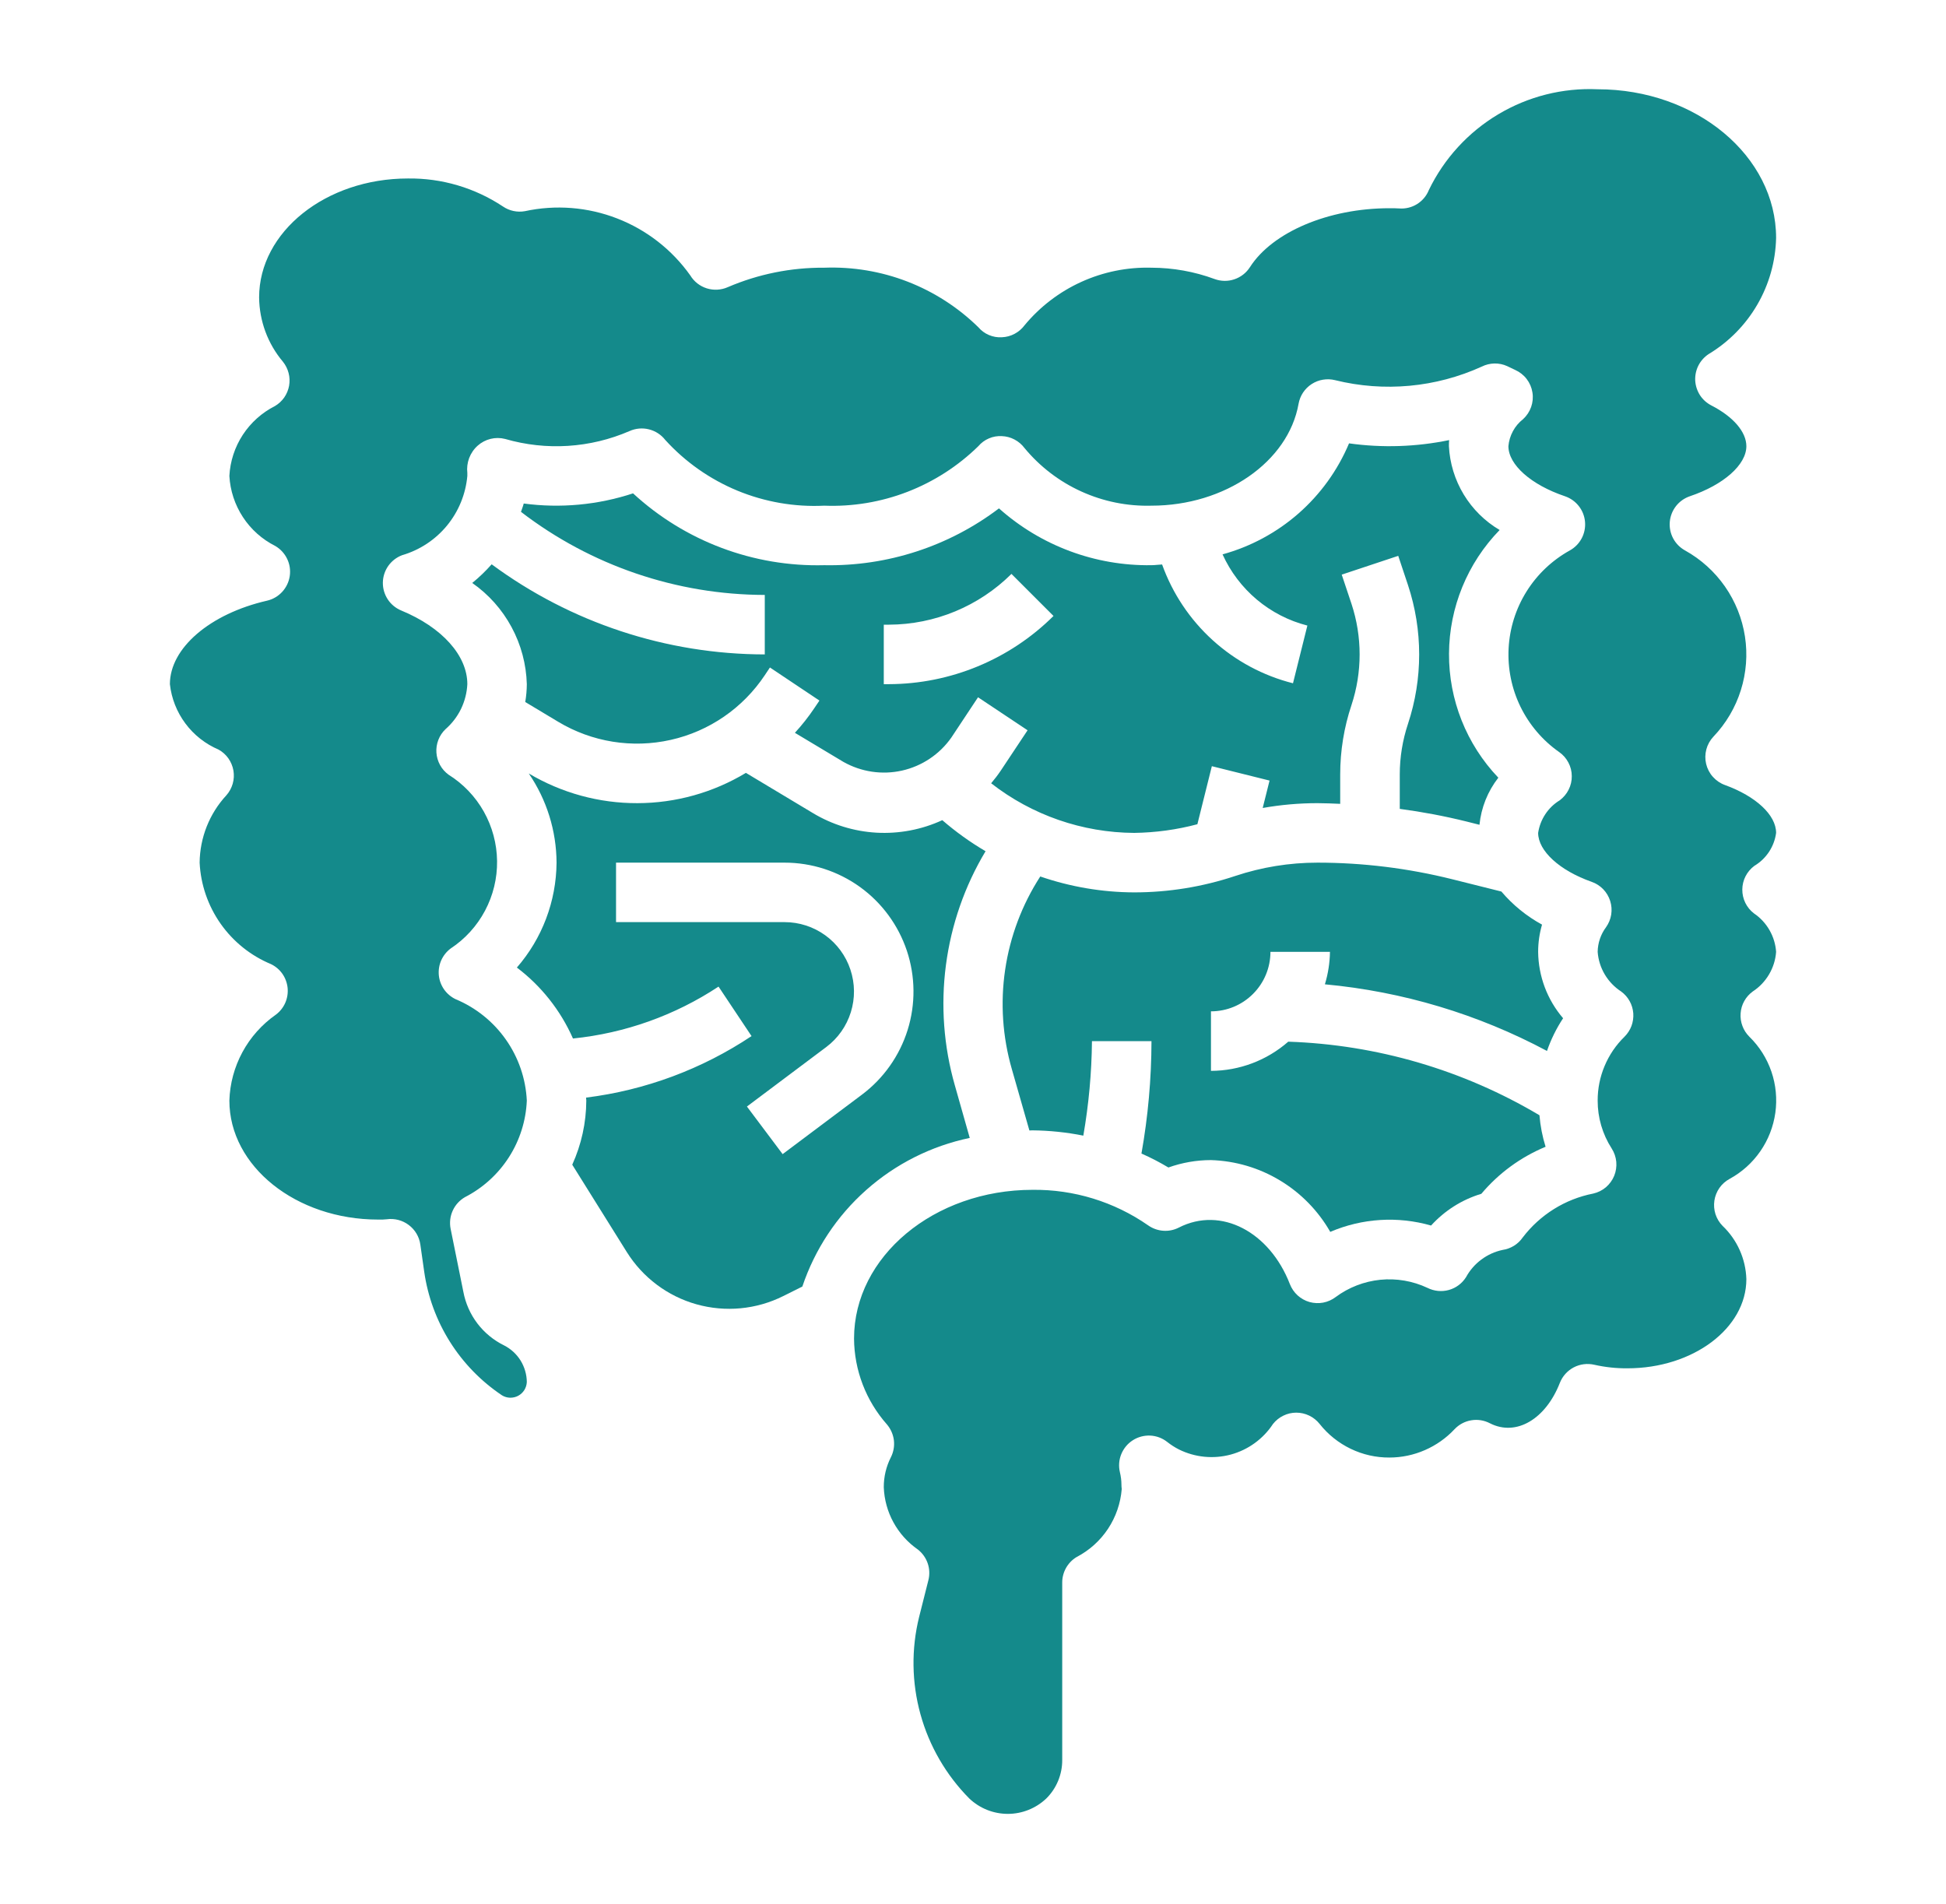
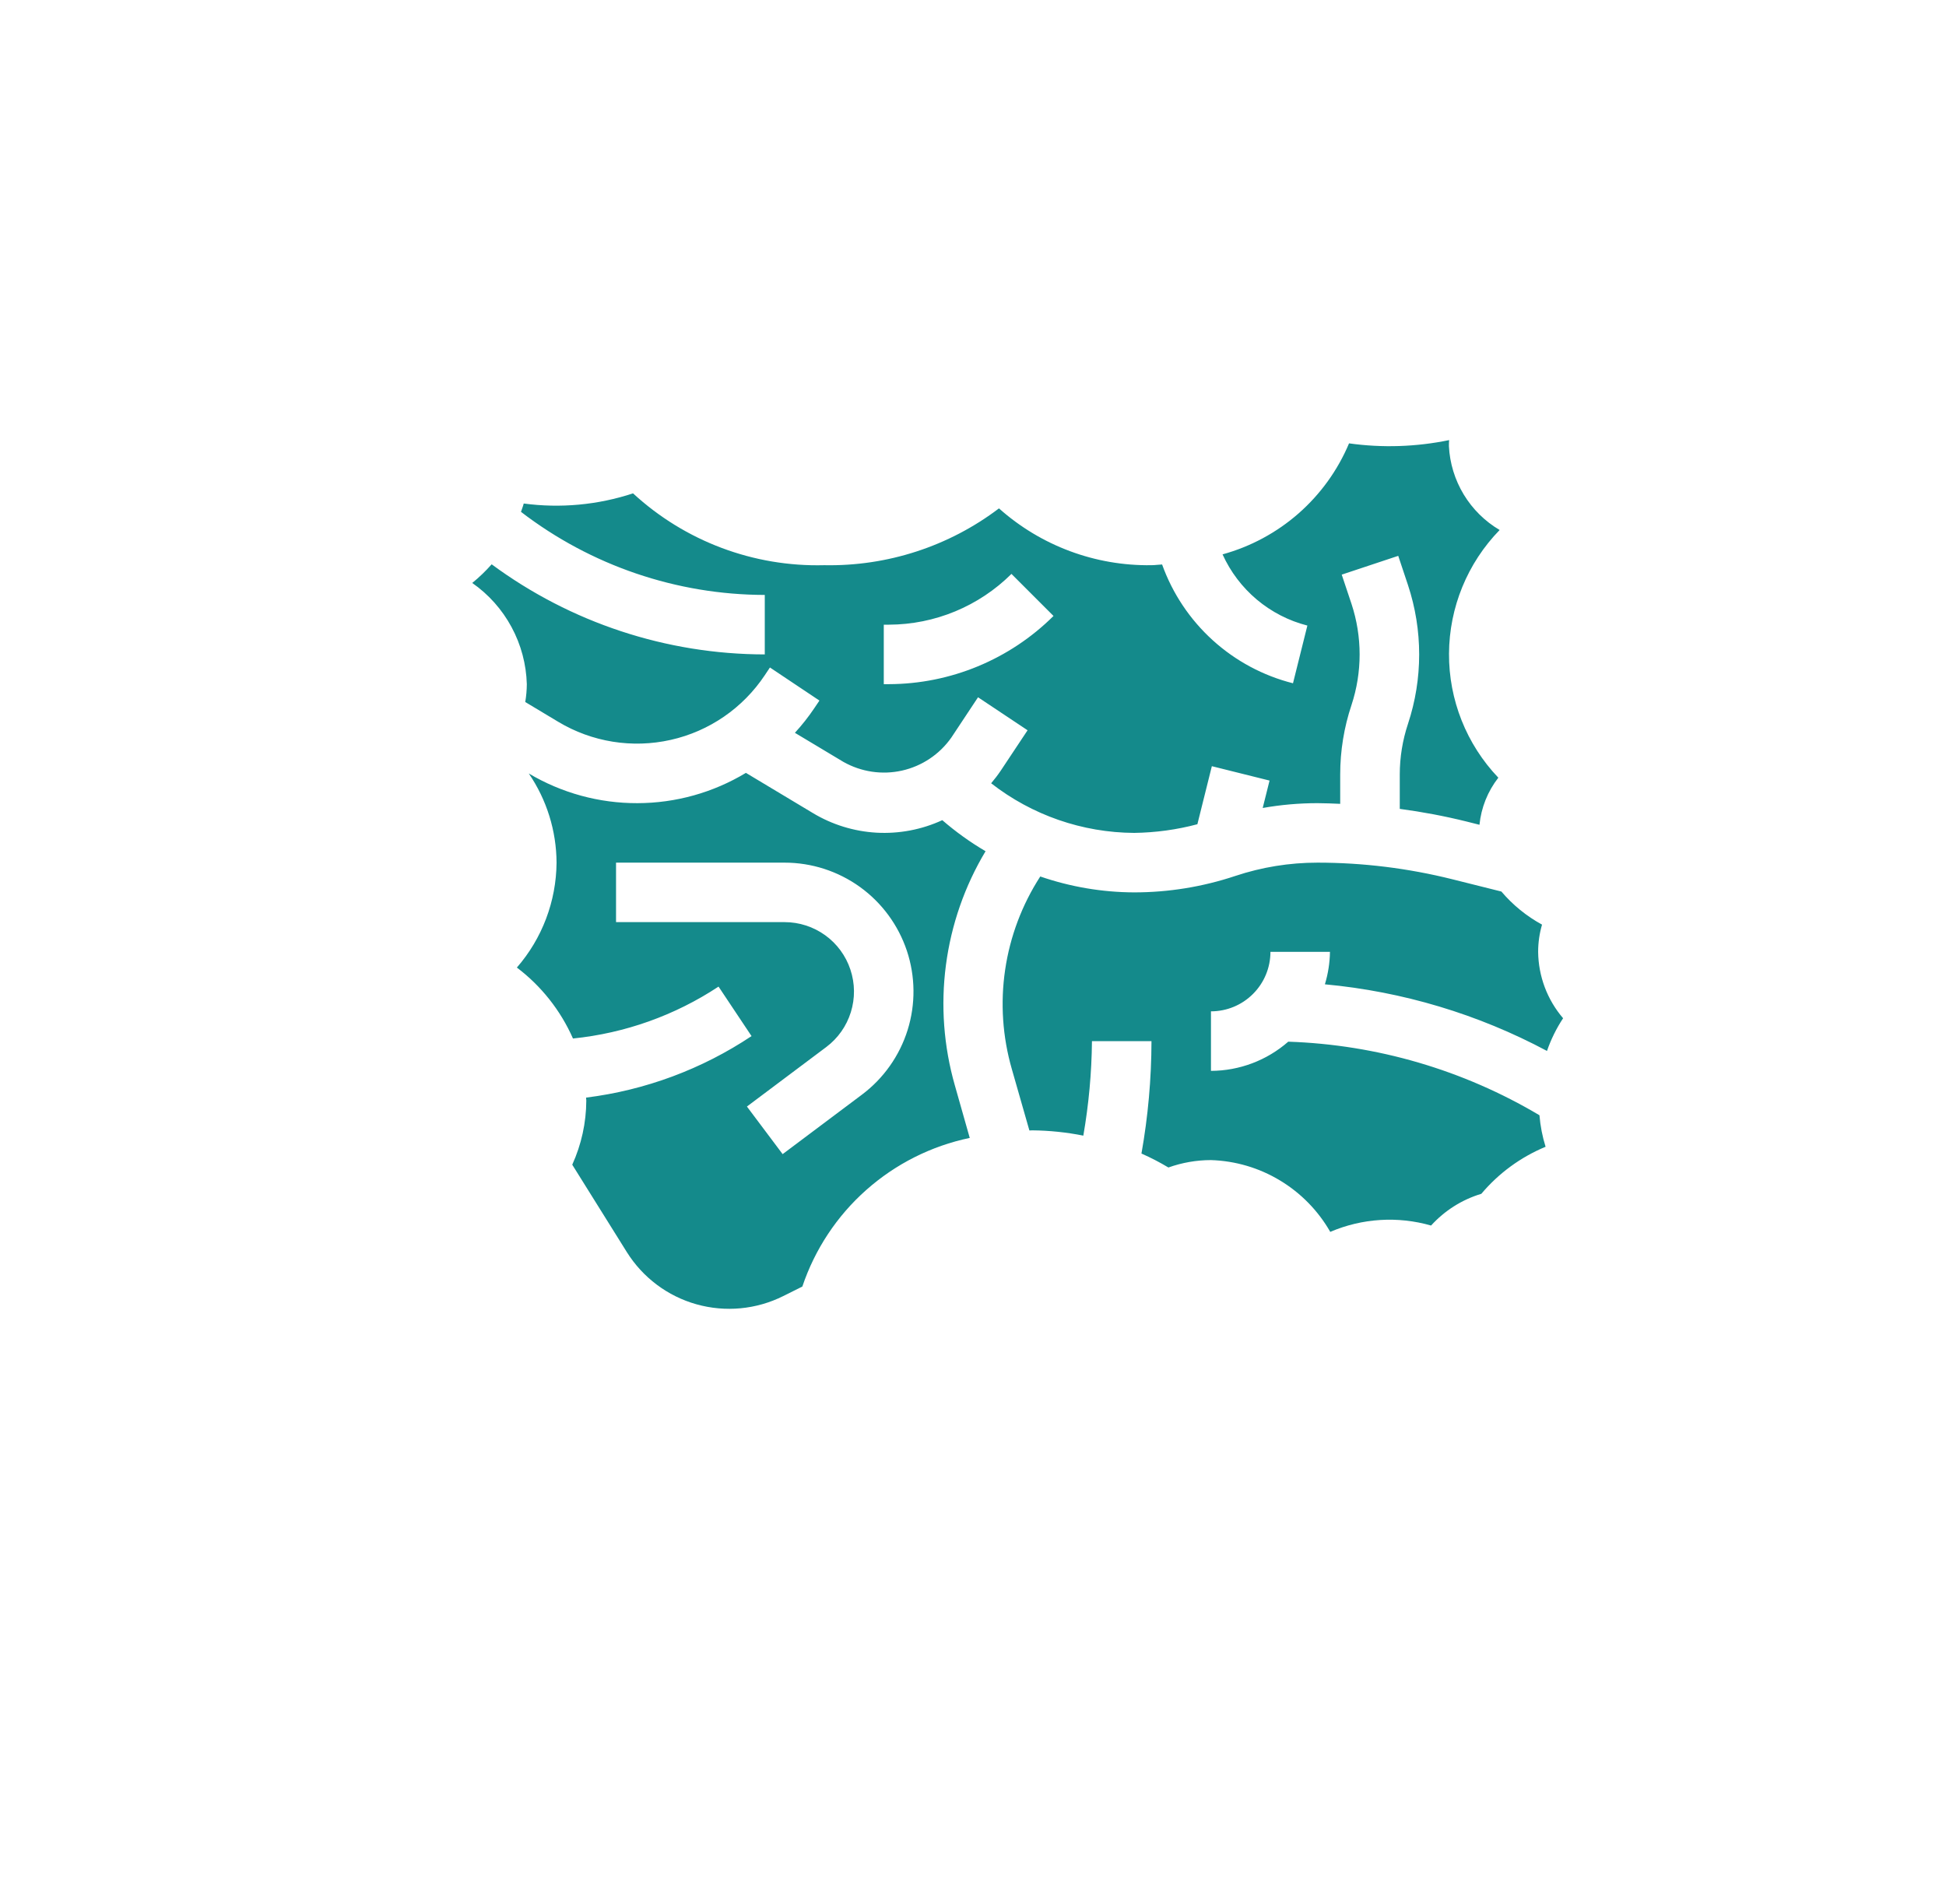
<svg xmlns="http://www.w3.org/2000/svg" width="46" height="45" viewBox="0 0 46 45" fill="none">
-   <path d="M41.984 19.688C41.984 19.266 41.509 18.823 40.774 18.556C40.664 18.516 40.566 18.449 40.489 18.362C40.411 18.275 40.357 18.17 40.33 18.057C40.303 17.944 40.305 17.825 40.335 17.713C40.365 17.6 40.423 17.497 40.503 17.412C40.8 17.101 41.021 16.726 41.15 16.316C41.279 15.906 41.313 15.472 41.248 15.047C41.183 14.622 41.021 14.217 40.776 13.865C40.53 13.512 40.207 13.22 39.831 13.011C39.712 12.945 39.614 12.846 39.55 12.726C39.486 12.605 39.459 12.469 39.471 12.333C39.483 12.198 39.535 12.068 39.619 11.961C39.703 11.854 39.817 11.774 39.946 11.73C40.744 11.461 41.281 10.985 41.281 10.547C41.281 10.21 40.972 9.85 40.454 9.584C40.344 9.528 40.251 9.444 40.184 9.341C40.118 9.237 40.079 9.118 40.072 8.996C40.066 8.873 40.092 8.75 40.147 8.641C40.203 8.531 40.286 8.438 40.389 8.37C40.864 8.084 41.26 7.682 41.539 7.202C41.818 6.722 41.971 6.18 41.984 5.625C41.984 3.687 40.092 2.11 37.766 2.11C36.941 2.073 36.123 2.279 35.414 2.703C34.705 3.126 34.136 3.748 33.776 4.491C33.721 4.629 33.623 4.746 33.496 4.825C33.37 4.903 33.221 4.939 33.073 4.927C32.998 4.922 32.925 4.922 32.844 4.922C31.404 4.922 30.079 5.485 29.547 6.314C29.461 6.449 29.331 6.551 29.178 6.602C29.026 6.654 28.86 6.651 28.709 6.595C28.232 6.419 27.727 6.329 27.219 6.328C26.648 6.312 26.081 6.427 25.561 6.663C25.041 6.899 24.581 7.251 24.217 7.691C24.154 7.775 24.074 7.843 23.981 7.892C23.889 7.941 23.787 7.968 23.682 7.972C23.577 7.979 23.472 7.96 23.376 7.919C23.279 7.878 23.194 7.815 23.126 7.735C22.646 7.265 22.076 6.898 21.45 6.656C20.824 6.414 20.155 6.303 19.484 6.328C18.7 6.322 17.923 6.479 17.203 6.788C17.047 6.857 16.87 6.867 16.707 6.816C16.544 6.765 16.405 6.656 16.317 6.51C15.885 5.902 15.285 5.434 14.589 5.164C13.894 4.894 13.135 4.834 12.406 4.992C12.226 5.024 12.04 4.984 11.889 4.881C11.223 4.439 10.44 4.208 9.641 4.219C7.702 4.219 6.125 5.48 6.125 7.031C6.131 7.588 6.329 8.125 6.688 8.55C6.751 8.629 6.797 8.72 6.822 8.818C6.848 8.915 6.851 9.017 6.834 9.117C6.816 9.216 6.777 9.311 6.72 9.394C6.662 9.477 6.587 9.546 6.5 9.598C6.191 9.754 5.929 9.989 5.739 10.279C5.55 10.569 5.44 10.904 5.422 11.25C5.441 11.597 5.552 11.933 5.742 12.223C5.932 12.514 6.196 12.749 6.506 12.905C6.628 12.976 6.726 13.082 6.787 13.209C6.849 13.336 6.87 13.479 6.849 13.619C6.828 13.758 6.765 13.888 6.669 13.992C6.573 14.095 6.448 14.168 6.311 14.199C4.959 14.51 4.016 15.321 4.016 16.172C4.053 16.509 4.18 16.83 4.382 17.101C4.584 17.373 4.855 17.586 5.167 17.719C5.259 17.77 5.338 17.841 5.399 17.927C5.459 18.013 5.5 18.111 5.518 18.215C5.535 18.318 5.53 18.424 5.501 18.525C5.472 18.626 5.421 18.72 5.352 18.798C4.95 19.232 4.725 19.8 4.719 20.391C4.744 20.909 4.916 21.41 5.215 21.835C5.514 22.26 5.927 22.591 6.406 22.79C6.515 22.843 6.608 22.922 6.677 23.021C6.745 23.12 6.787 23.235 6.799 23.355C6.81 23.476 6.791 23.596 6.742 23.707C6.693 23.817 6.617 23.913 6.52 23.985C6.192 24.215 5.921 24.518 5.731 24.87C5.54 25.223 5.434 25.615 5.422 26.016C5.422 27.567 6.999 28.828 8.938 28.828C9.006 28.831 9.074 28.828 9.142 28.821C9.326 28.795 9.514 28.844 9.662 28.956C9.811 29.067 9.91 29.234 9.936 29.418L10.027 30.057C10.111 30.647 10.318 31.212 10.635 31.716C10.952 32.22 11.372 32.652 11.867 32.983C11.924 33.018 11.99 33.037 12.057 33.039C12.124 33.04 12.191 33.025 12.25 32.993C12.309 32.961 12.359 32.914 12.395 32.857C12.43 32.8 12.45 32.735 12.453 32.667C12.451 32.488 12.399 32.312 12.305 32.159C12.21 32.007 12.075 31.883 11.915 31.802C11.667 31.68 11.451 31.502 11.284 31.283C11.117 31.063 11.004 30.807 10.953 30.536L10.652 29.047C10.623 28.902 10.64 28.752 10.701 28.618C10.761 28.484 10.863 28.372 10.991 28.298C11.414 28.081 11.773 27.755 12.03 27.354C12.287 26.953 12.433 26.491 12.453 26.016C12.428 25.497 12.256 24.996 11.957 24.572C11.658 24.147 11.245 23.816 10.766 23.617C10.657 23.564 10.564 23.484 10.495 23.385C10.427 23.286 10.384 23.171 10.373 23.051C10.362 22.931 10.381 22.81 10.43 22.7C10.479 22.59 10.555 22.494 10.652 22.421C10.993 22.196 11.273 21.889 11.465 21.527C11.657 21.166 11.755 20.762 11.75 20.353C11.745 19.943 11.637 19.542 11.437 19.185C11.236 18.828 10.949 18.528 10.602 18.311C10.519 18.25 10.45 18.172 10.401 18.082C10.352 17.992 10.323 17.892 10.316 17.79C10.309 17.687 10.325 17.585 10.362 17.489C10.399 17.393 10.457 17.307 10.531 17.236C10.685 17.102 10.809 16.939 10.898 16.757C10.986 16.574 11.037 16.375 11.047 16.172C11.047 15.495 10.448 14.828 9.485 14.431C9.355 14.377 9.244 14.286 9.166 14.168C9.089 14.05 9.048 13.912 9.05 13.771C9.052 13.63 9.097 13.493 9.177 13.378C9.258 13.263 9.372 13.174 9.504 13.124C9.919 13.003 10.289 12.76 10.565 12.425C10.84 12.091 11.008 11.681 11.047 11.25C11.048 11.227 11.048 11.203 11.047 11.18C11.033 11.061 11.048 10.94 11.09 10.828C11.133 10.716 11.201 10.615 11.291 10.535C11.378 10.457 11.483 10.402 11.596 10.374C11.71 10.346 11.828 10.347 11.941 10.376C12.913 10.658 13.953 10.592 14.882 10.189C15.026 10.125 15.187 10.11 15.34 10.149C15.493 10.187 15.629 10.275 15.726 10.4C16.199 10.92 16.781 11.329 17.431 11.598C18.081 11.866 18.782 11.988 19.484 11.953C20.155 11.979 20.824 11.868 21.45 11.626C22.076 11.384 22.646 11.017 23.126 10.547C23.194 10.467 23.279 10.404 23.376 10.363C23.472 10.321 23.577 10.303 23.682 10.309C23.787 10.313 23.889 10.34 23.981 10.389C24.074 10.438 24.154 10.506 24.217 10.59C24.581 11.03 25.04 11.382 25.561 11.618C26.081 11.854 26.648 11.969 27.219 11.953C28.956 11.953 30.453 10.918 30.696 9.544C30.713 9.45 30.749 9.359 30.802 9.279C30.856 9.199 30.925 9.13 31.006 9.078C31.087 9.026 31.177 8.99 31.273 8.975C31.368 8.959 31.465 8.963 31.558 8.986C32.718 9.273 33.941 9.16 35.028 8.665C35.12 8.619 35.222 8.594 35.326 8.592C35.429 8.59 35.532 8.611 35.626 8.654L35.817 8.745C35.923 8.793 36.017 8.866 36.088 8.959C36.159 9.052 36.206 9.161 36.224 9.277C36.243 9.392 36.232 9.511 36.193 9.621C36.154 9.731 36.088 9.83 36.002 9.909C35.903 9.986 35.822 10.082 35.763 10.192C35.703 10.302 35.667 10.423 35.656 10.547C35.656 10.985 36.193 11.461 36.992 11.73C37.121 11.774 37.235 11.854 37.319 11.961C37.404 12.068 37.455 12.198 37.467 12.333C37.479 12.469 37.452 12.605 37.388 12.726C37.324 12.846 37.227 12.945 37.108 13.011C36.69 13.243 36.338 13.576 36.085 13.981C35.832 14.385 35.686 14.848 35.661 15.324C35.636 15.801 35.732 16.276 35.941 16.705C36.151 17.134 36.465 17.503 36.856 17.777C36.948 17.841 37.022 17.926 37.074 18.025C37.126 18.123 37.154 18.233 37.154 18.345C37.156 18.456 37.13 18.567 37.08 18.666C37.03 18.766 36.957 18.852 36.867 18.919C36.731 19.002 36.615 19.114 36.528 19.247C36.44 19.38 36.383 19.53 36.359 19.688C36.359 20.114 36.868 20.579 37.625 20.845C37.728 20.881 37.821 20.941 37.897 21.019C37.973 21.098 38.029 21.192 38.062 21.297C38.095 21.401 38.103 21.511 38.086 21.619C38.069 21.726 38.027 21.828 37.964 21.917C37.838 22.086 37.769 22.29 37.766 22.5C37.78 22.689 37.837 22.871 37.934 23.034C38.03 23.196 38.163 23.334 38.321 23.437C38.403 23.497 38.472 23.574 38.521 23.663C38.571 23.752 38.6 23.851 38.608 23.953C38.615 24.055 38.6 24.157 38.565 24.252C38.529 24.348 38.472 24.434 38.4 24.506C38.199 24.702 38.039 24.937 37.93 25.197C37.821 25.456 37.765 25.735 37.766 26.016C37.765 26.417 37.88 26.81 38.097 27.147C38.158 27.242 38.195 27.35 38.206 27.463C38.216 27.575 38.199 27.689 38.157 27.793C38.114 27.898 38.047 27.99 37.961 28.064C37.875 28.137 37.772 28.188 37.662 28.213C36.998 28.343 36.406 28.712 35.995 29.25C35.94 29.33 35.869 29.397 35.787 29.448C35.704 29.499 35.612 29.532 35.516 29.546C35.335 29.585 35.165 29.662 35.017 29.773C34.868 29.883 34.745 30.024 34.656 30.187C34.563 30.336 34.418 30.445 34.249 30.492C34.08 30.539 33.899 30.521 33.742 30.442C33.395 30.279 33.009 30.213 32.627 30.251C32.245 30.29 31.88 30.431 31.572 30.66C31.485 30.726 31.384 30.771 31.277 30.791C31.17 30.811 31.059 30.806 30.955 30.777C30.85 30.747 30.753 30.693 30.673 30.62C30.592 30.546 30.53 30.455 30.49 30.353C30.015 29.124 28.867 28.506 27.866 29.017C27.752 29.076 27.623 29.102 27.495 29.092C27.367 29.083 27.244 29.038 27.139 28.964C26.338 28.407 25.382 28.113 24.406 28.125C22.08 28.125 20.188 29.702 20.188 31.641C20.193 32.39 20.47 33.111 20.967 33.672C21.056 33.778 21.113 33.907 21.13 34.045C21.146 34.182 21.122 34.322 21.059 34.446C20.947 34.666 20.89 34.909 20.891 35.156C20.902 35.447 20.98 35.731 21.12 35.986C21.26 36.241 21.456 36.46 21.695 36.626C21.803 36.71 21.884 36.823 21.929 36.953C21.973 37.082 21.979 37.221 21.945 37.354L21.727 38.218C21.539 38.976 21.55 39.769 21.758 40.521C21.966 41.273 22.364 41.959 22.913 42.513C23.159 42.746 23.484 42.876 23.823 42.876C24.161 42.876 24.486 42.746 24.732 42.513C24.852 42.394 24.947 42.253 25.012 42.096C25.076 41.941 25.11 41.773 25.109 41.604V37.406C25.109 37.285 25.141 37.166 25.2 37.061C25.26 36.956 25.345 36.867 25.449 36.805C25.749 36.649 26.004 36.42 26.191 36.138C26.378 35.856 26.489 35.532 26.516 35.195C26.511 35.164 26.509 35.132 26.509 35.1C26.509 34.998 26.496 34.897 26.472 34.798C26.439 34.656 26.45 34.508 26.505 34.373C26.56 34.238 26.655 34.123 26.777 34.045C26.9 33.966 27.044 33.928 27.189 33.934C27.335 33.941 27.475 33.993 27.589 34.083C27.675 34.151 27.768 34.211 27.866 34.261C28.246 34.45 28.682 34.493 29.092 34.383C29.502 34.272 29.858 34.015 30.091 33.66C30.157 33.577 30.24 33.509 30.336 33.463C30.431 33.416 30.536 33.392 30.642 33.392C30.748 33.392 30.853 33.416 30.948 33.462C31.043 33.508 31.127 33.575 31.193 33.658C31.39 33.907 31.641 34.108 31.927 34.246C32.213 34.384 32.526 34.455 32.844 34.453C33.132 34.453 33.418 34.393 33.683 34.277C33.947 34.162 34.186 33.994 34.383 33.783C34.488 33.672 34.626 33.598 34.777 33.573C34.928 33.547 35.083 33.572 35.219 33.643C35.844 33.963 36.541 33.538 36.872 32.688C36.934 32.531 37.05 32.401 37.2 32.322C37.349 32.244 37.522 32.222 37.687 32.26C37.944 32.318 38.206 32.346 38.469 32.344C40.02 32.344 41.281 31.398 41.281 30.235C41.266 29.758 41.064 29.306 40.719 28.977C40.642 28.899 40.585 28.805 40.551 28.701C40.518 28.598 40.509 28.488 40.525 28.38C40.541 28.272 40.582 28.17 40.644 28.08C40.707 27.991 40.789 27.918 40.885 27.866C41.175 27.708 41.423 27.485 41.611 27.213C41.799 26.942 41.92 26.63 41.966 26.303C42.011 25.977 41.98 25.644 41.873 25.331C41.766 25.019 41.588 24.736 41.352 24.506C41.28 24.434 41.223 24.348 41.188 24.252C41.152 24.157 41.137 24.055 41.145 23.953C41.152 23.851 41.181 23.752 41.231 23.663C41.28 23.574 41.349 23.497 41.431 23.437C41.589 23.334 41.721 23.196 41.817 23.033C41.913 22.871 41.971 22.688 41.984 22.5C41.972 22.319 41.918 22.143 41.827 21.985C41.737 21.828 41.612 21.693 41.461 21.591C41.374 21.525 41.304 21.439 41.256 21.341C41.208 21.243 41.184 21.135 41.185 21.026C41.186 20.917 41.212 20.809 41.262 20.712C41.312 20.615 41.383 20.531 41.471 20.466C41.61 20.383 41.728 20.27 41.817 20.135C41.905 20.001 41.963 19.848 41.984 19.688Z" fill="#148A8B" />
  <path d="M22.923 26.898L22.571 25.656C22.307 24.733 22.235 23.765 22.36 22.813C22.485 21.861 22.803 20.945 23.297 20.121C22.934 19.908 22.592 19.662 22.274 19.387C21.788 19.611 21.255 19.712 20.721 19.683C20.188 19.653 19.669 19.493 19.212 19.217L17.632 18.269C16.858 18.736 15.972 18.983 15.068 18.985C14.164 18.988 13.276 18.745 12.499 18.283C12.924 18.904 13.152 19.638 13.156 20.391C13.149 21.303 12.817 22.182 12.218 22.871C12.796 23.308 13.252 23.886 13.544 24.548C14.773 24.423 15.954 24.002 16.985 23.321L17.765 24.491C16.592 25.273 15.253 25.771 13.854 25.945C13.854 25.971 13.859 25.995 13.859 26.016C13.857 26.539 13.743 27.055 13.527 27.531L14.816 29.595C15.193 30.198 15.78 30.639 16.464 30.831C17.148 31.023 17.879 30.954 18.515 30.636L18.966 30.411C19.262 29.531 19.782 28.744 20.477 28.128C21.171 27.512 22.014 27.088 22.923 26.898ZM18.5 27.281L17.656 26.156L19.531 24.75C19.807 24.543 20.01 24.255 20.112 23.927C20.215 23.598 20.211 23.246 20.102 22.919C19.994 22.593 19.785 22.308 19.506 22.107C19.227 21.906 18.891 21.797 18.547 21.797H14.562V20.391H18.547C19.186 20.391 19.809 20.592 20.328 20.966C20.847 21.34 21.234 21.868 21.437 22.474C21.639 23.081 21.645 23.736 21.455 24.346C21.264 24.956 20.887 25.491 20.375 25.875L18.5 27.281ZM11.622 13.339C11.481 13.498 11.328 13.646 11.163 13.78C11.55 14.05 11.868 14.407 12.092 14.823C12.316 15.238 12.44 15.7 12.453 16.172C12.452 16.313 12.44 16.454 12.416 16.594L13.194 17.061C13.993 17.541 14.946 17.694 15.856 17.489C16.766 17.285 17.561 16.737 18.078 15.961L18.2 15.778L19.37 16.56L19.248 16.741C19.11 16.946 18.957 17.14 18.79 17.322L19.936 18.009C20.357 18.247 20.851 18.321 21.322 18.215C21.794 18.109 22.209 17.831 22.487 17.436L23.119 16.482L24.29 17.262L23.657 18.215C23.587 18.319 23.51 18.419 23.429 18.515C24.395 19.268 25.584 19.681 26.81 19.688C27.314 19.681 27.816 19.613 28.304 19.483L28.646 18.111L30.01 18.451L29.848 19.099C30.276 19.023 30.709 18.985 31.143 18.985C31.322 18.985 31.501 18.994 31.68 19.001V18.306C31.68 17.748 31.77 17.194 31.947 16.665C32.203 15.889 32.203 15.05 31.947 14.274L31.716 13.583L33.052 13.139L33.282 13.829C33.635 14.895 33.635 16.046 33.282 17.111C33.154 17.497 33.088 17.9 33.088 18.307V19.12C33.619 19.191 34.146 19.29 34.666 19.419L34.972 19.496C35.013 19.09 35.167 18.705 35.418 18.383C34.664 17.593 34.246 16.541 34.252 15.45C34.258 14.358 34.687 13.311 35.449 12.528C35.101 12.323 34.809 12.034 34.6 11.689C34.391 11.343 34.27 10.951 34.25 10.547C34.25 10.499 34.25 10.451 34.255 10.403C33.476 10.564 32.676 10.59 31.889 10.48C31.622 11.115 31.214 11.681 30.696 12.136C30.178 12.59 29.564 12.921 28.899 13.104C29.086 13.517 29.363 13.882 29.71 14.174C30.057 14.465 30.465 14.675 30.904 14.787L30.564 16.151C29.858 15.973 29.206 15.623 28.666 15.133C28.127 14.644 27.716 14.029 27.47 13.343C27.385 13.346 27.303 13.36 27.217 13.36C25.89 13.38 24.604 12.9 23.614 12.017C22.428 12.916 20.973 13.389 19.484 13.36C17.814 13.403 16.193 12.794 14.964 11.662C14.132 11.936 13.248 12.018 12.38 11.902C12.364 11.969 12.336 12.033 12.315 12.099C13.968 13.369 15.993 14.059 18.078 14.063V15.469C15.754 15.466 13.492 14.72 11.622 13.339ZM20.891 14.766H21.012C22.098 14.763 23.139 14.331 23.909 13.566L24.903 14.56C23.869 15.588 22.47 16.168 21.012 16.172H20.891V14.766ZM35.49 21.074L34.323 20.782C33.283 20.523 32.215 20.391 31.143 20.391C30.482 20.391 29.826 20.497 29.199 20.706C28.428 20.963 27.621 21.094 26.808 21.094C26.053 21.091 25.304 20.964 24.59 20.718C24.159 21.385 23.876 22.136 23.76 22.922C23.644 23.707 23.698 24.508 23.918 25.271L24.333 26.722C24.357 26.722 24.38 26.719 24.403 26.719C24.808 26.723 25.212 26.765 25.608 26.844C25.736 26.106 25.805 25.359 25.812 24.61H27.219C27.217 25.501 27.138 26.39 26.982 27.267C27.201 27.364 27.414 27.474 27.619 27.597C27.942 27.482 28.282 27.422 28.625 27.422C29.201 27.44 29.763 27.605 30.256 27.903C30.75 28.2 31.159 28.619 31.445 29.119C32.198 28.796 33.04 28.743 33.828 28.969C34.149 28.616 34.559 28.356 35.016 28.219C35.426 27.732 35.947 27.351 36.535 27.107C36.459 26.865 36.411 26.615 36.39 26.362C34.588 25.291 32.546 24.693 30.452 24.623C29.946 25.066 29.297 25.311 28.625 25.313V23.906C28.998 23.906 29.356 23.758 29.619 23.494C29.883 23.231 30.031 22.873 30.031 22.5H31.438C31.434 22.76 31.394 23.018 31.318 23.267C33.155 23.437 34.941 23.973 36.568 24.842C36.662 24.57 36.79 24.31 36.949 24.069C36.574 23.632 36.365 23.076 36.359 22.5C36.359 22.282 36.39 22.065 36.451 21.856C36.086 21.657 35.76 21.392 35.49 21.074Z" fill="#148A8B" />
</svg>